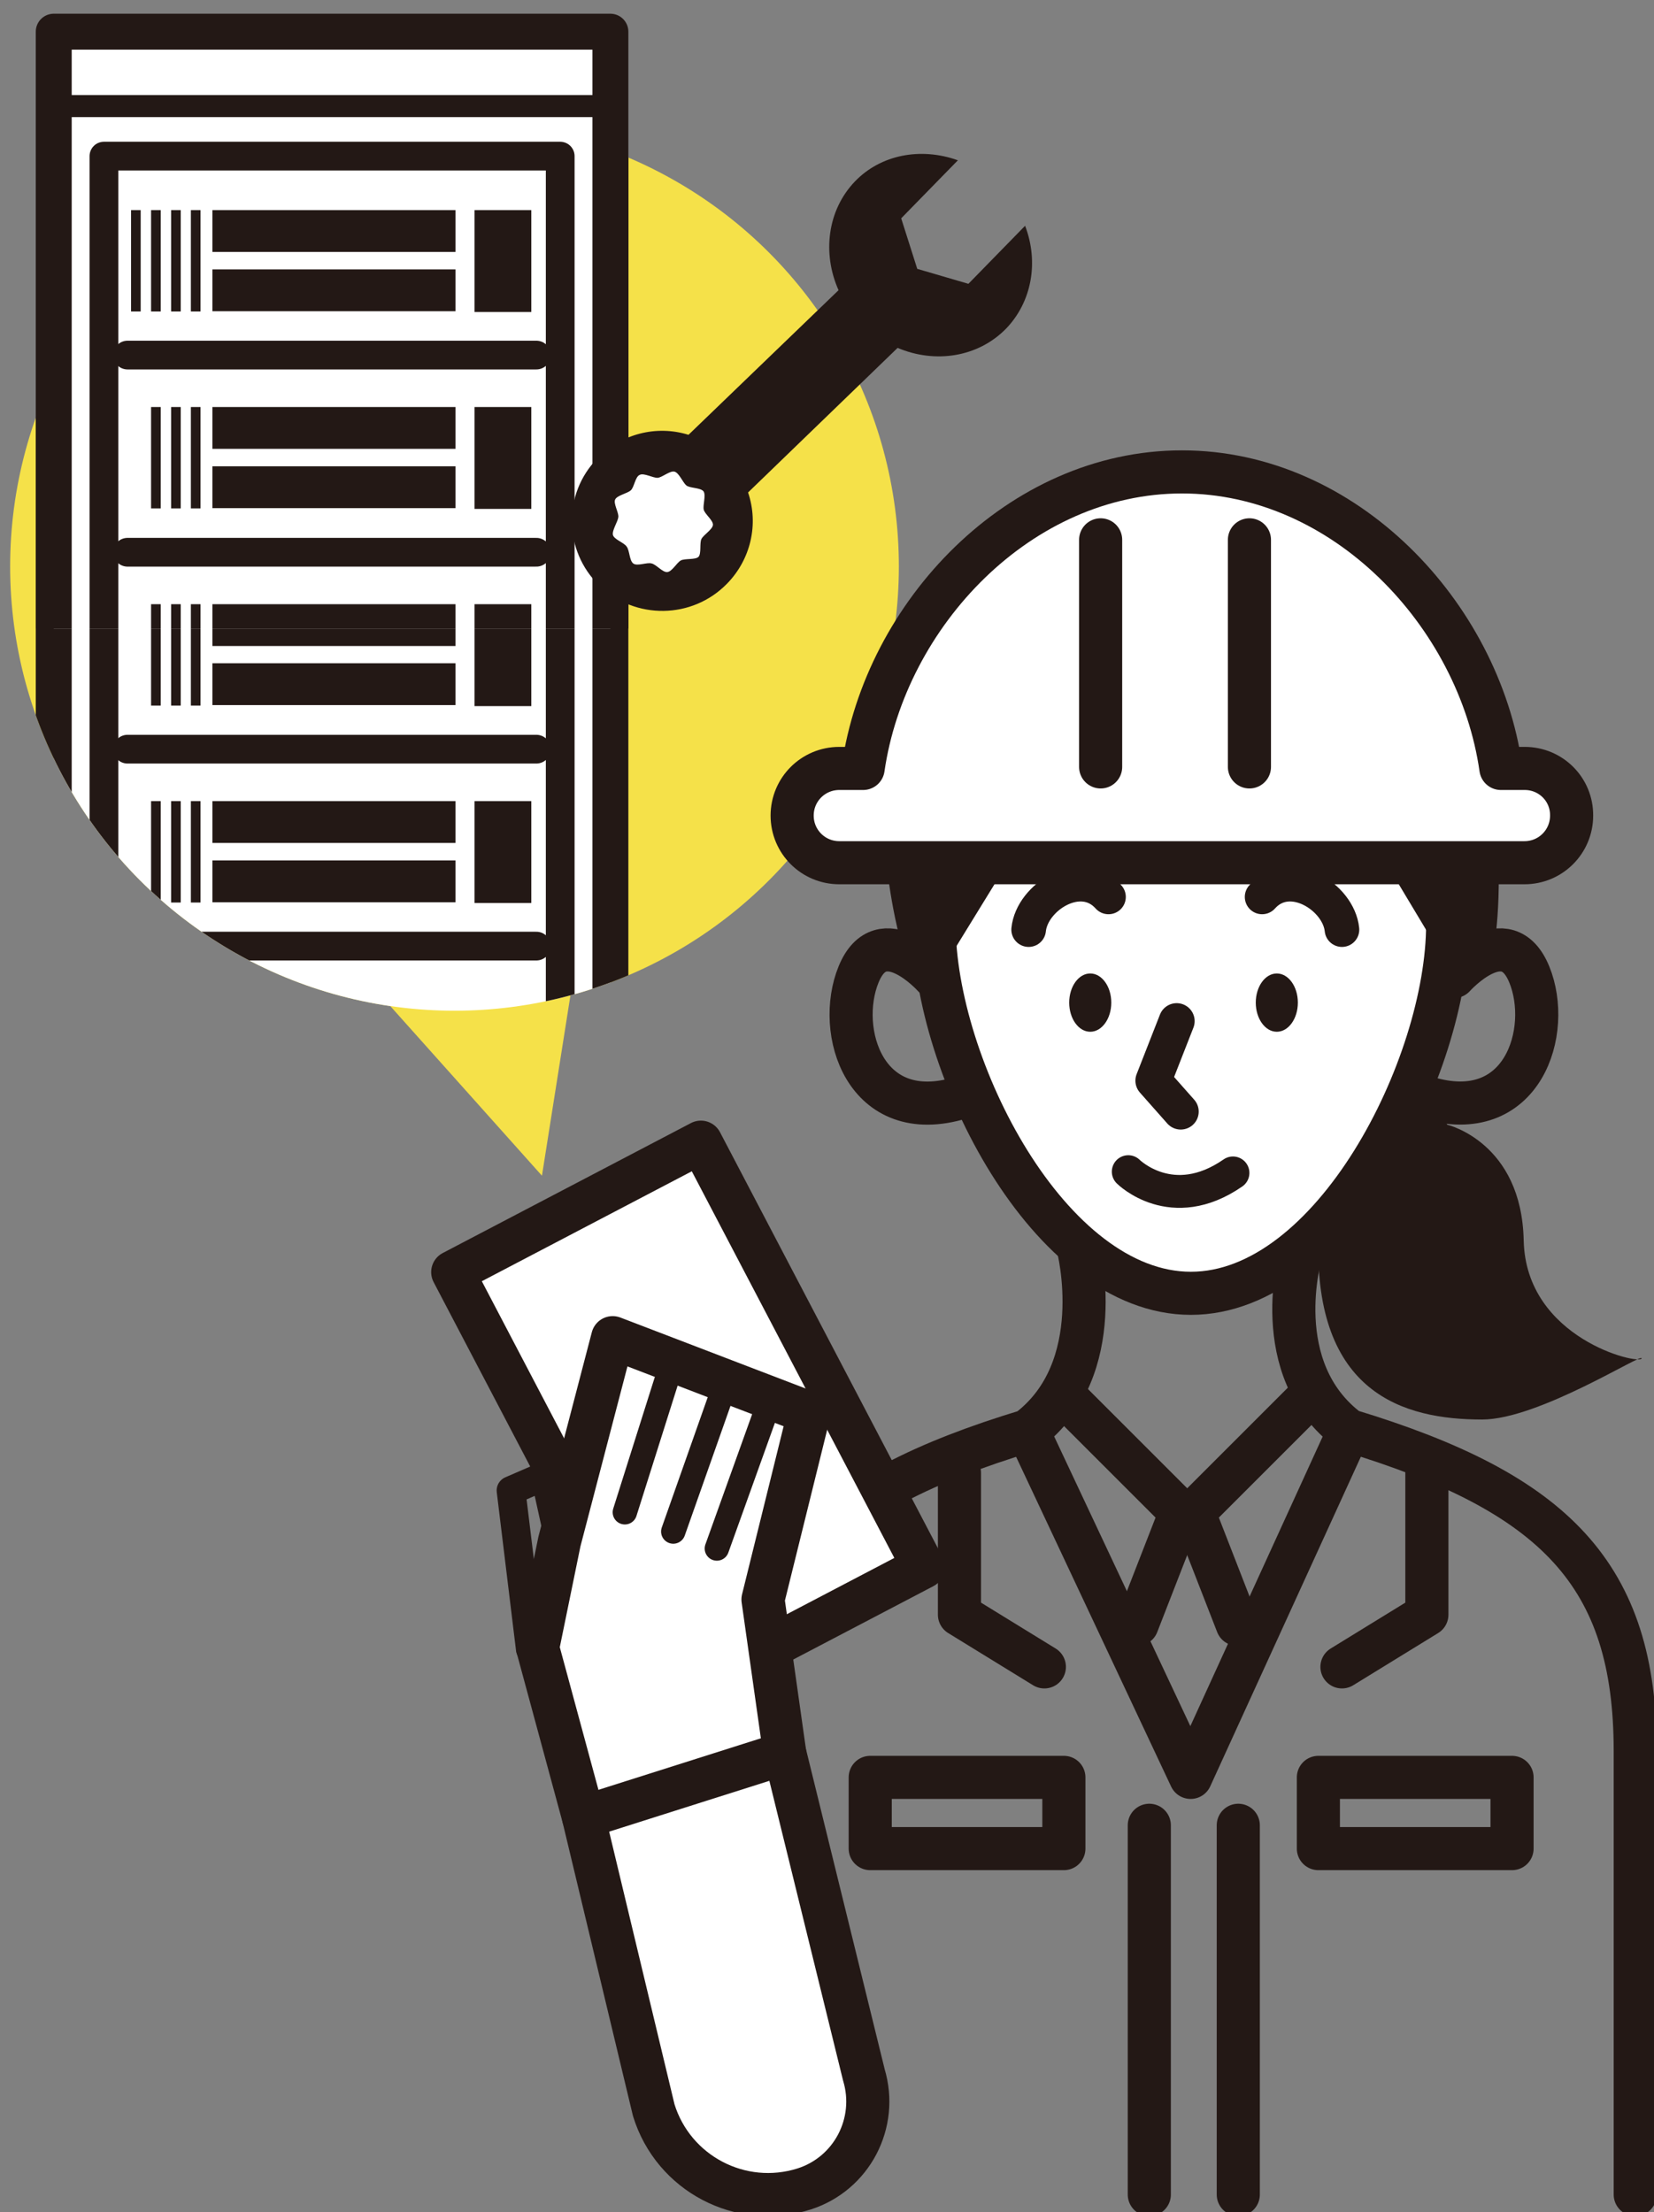
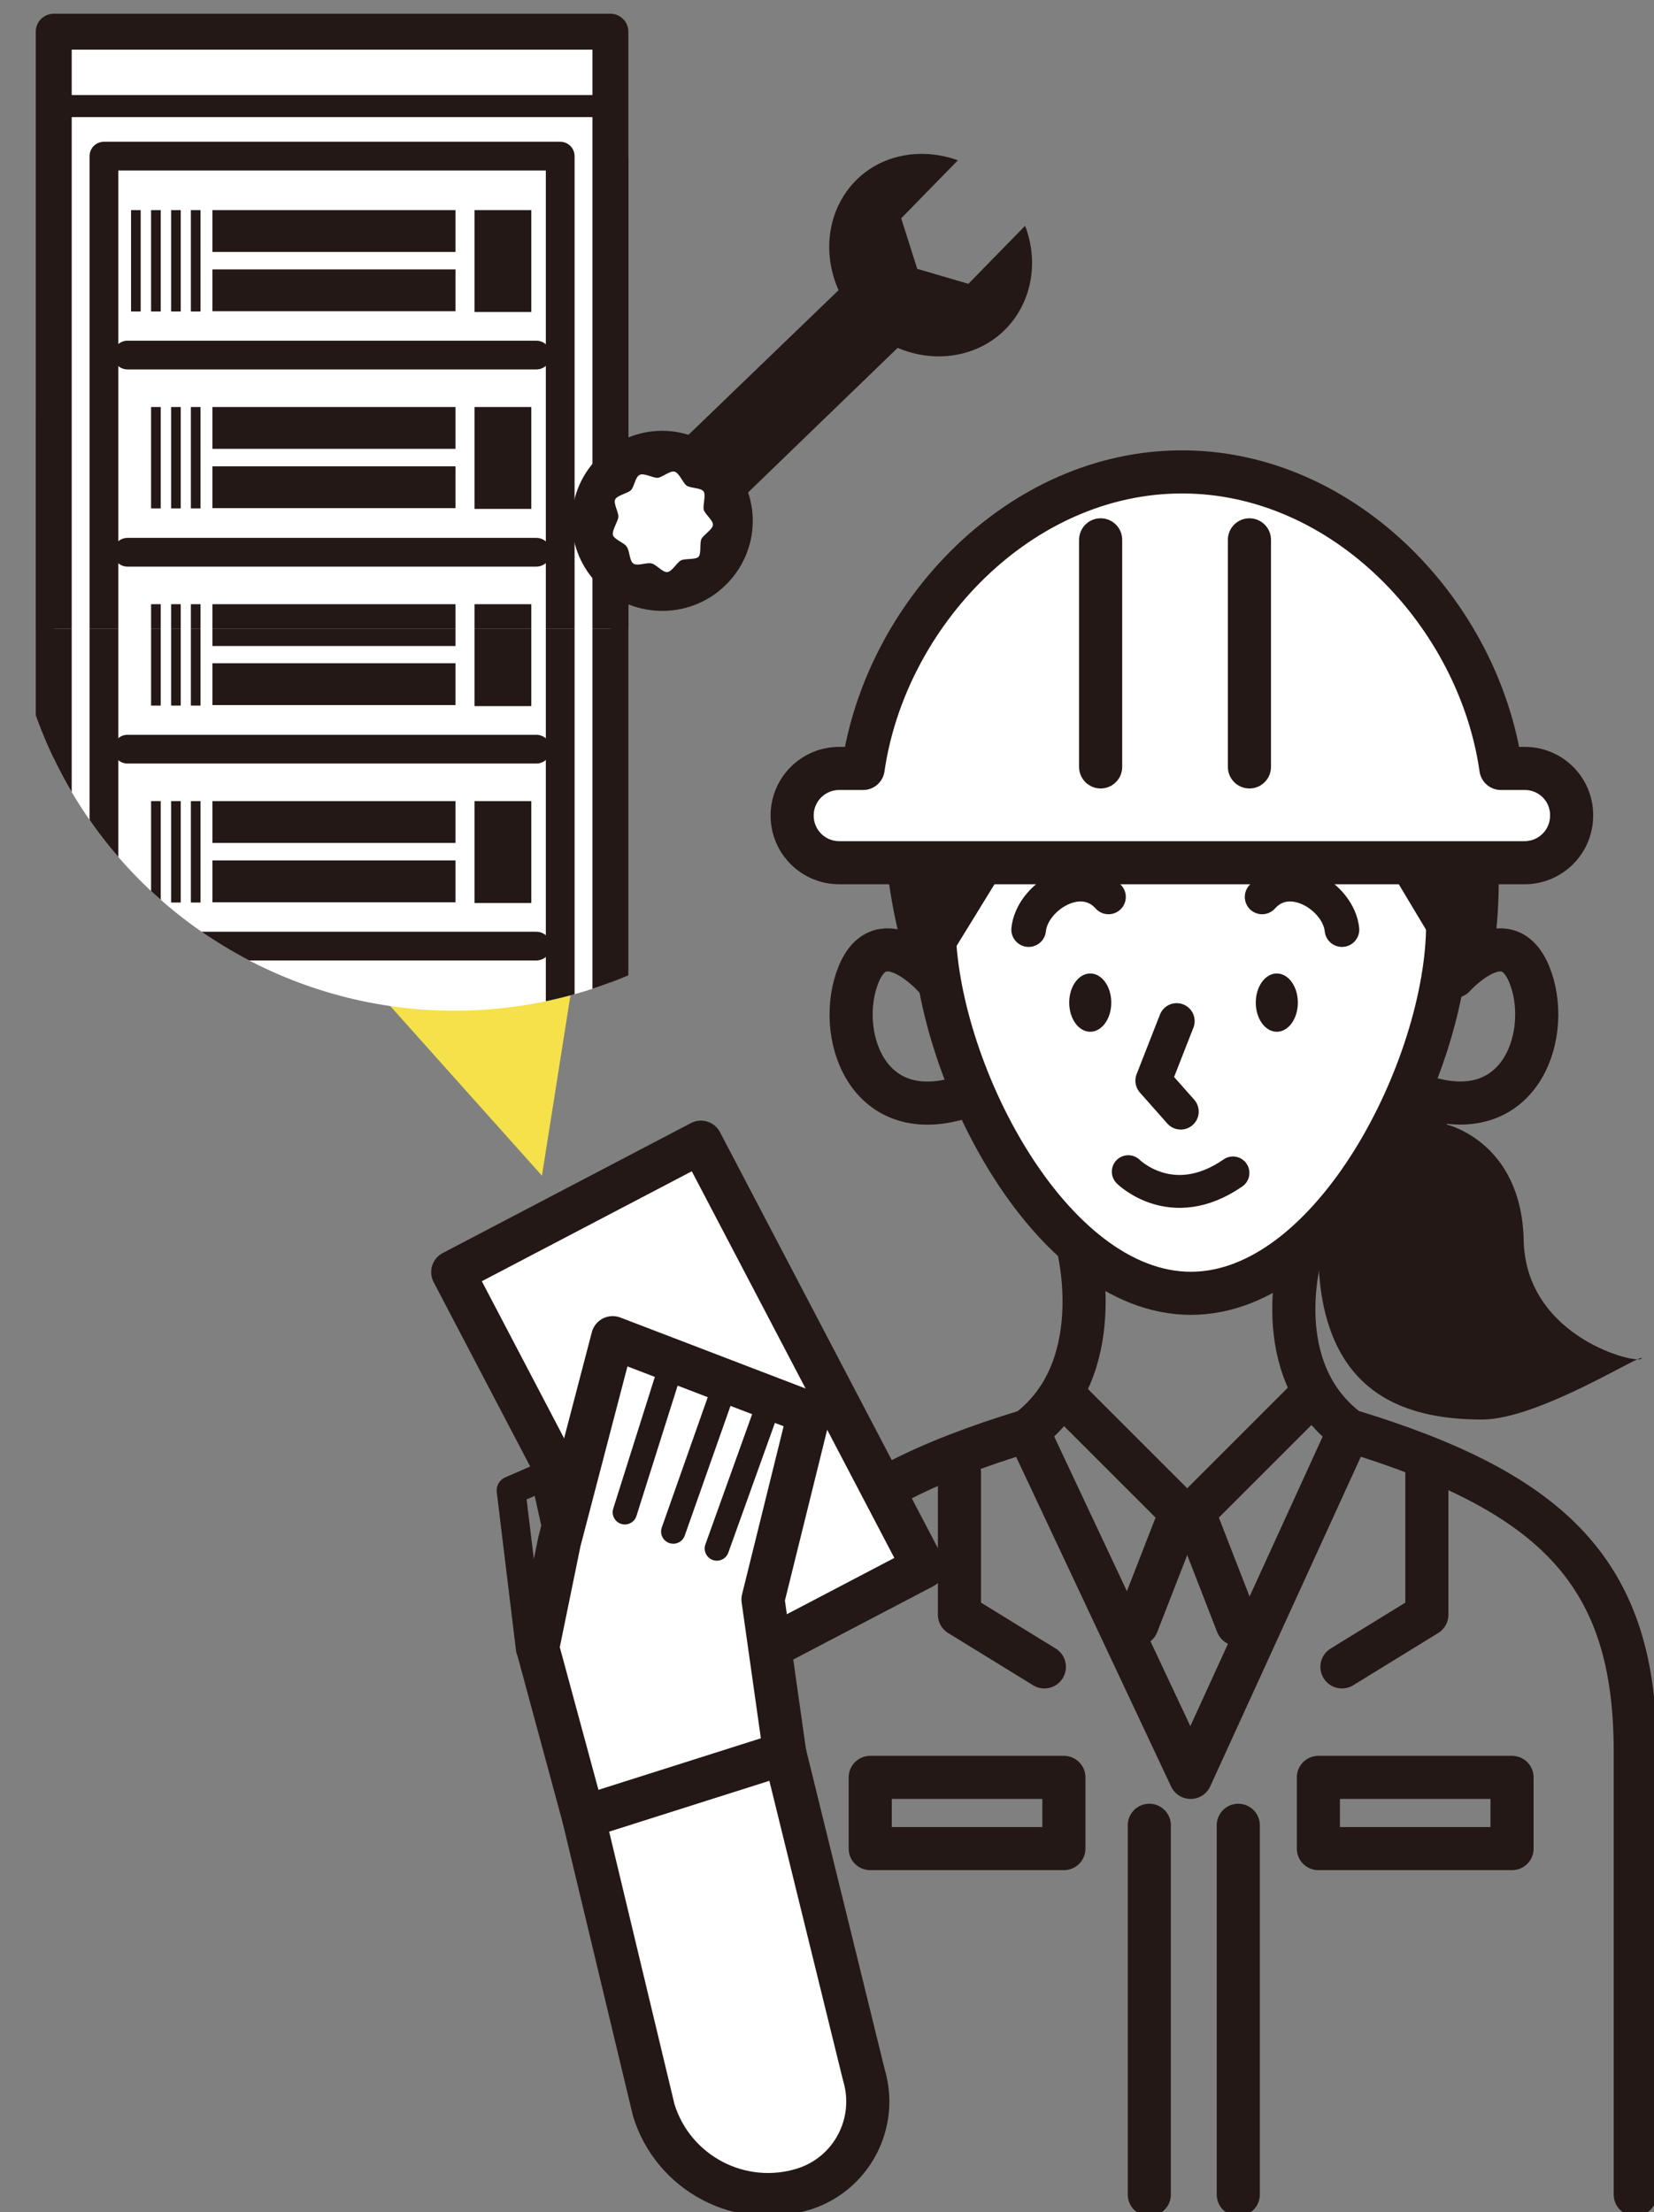
<svg xmlns="http://www.w3.org/2000/svg" xmlns:xlink="http://www.w3.org/1999/xlink" version="1.1" id="レイヤー1" x="0px" y="0px" viewBox="0 0 652.5 872.8" style="enable-background:new 0 0 652.5 872.8;" xml:space="preserve">
  <rect x="0" y="0" width="652.5" height="872.8" fill="#808080" stroke="none" />
  <style type="text/css">
	.st0{fill:#F5E149;}
	.st1{clip-path:url(#SVGID_00000144315688930760271600000009152611244501341328_);}
	.st2{fill:#FFFFFF;stroke:#231815;stroke-width:14.173;stroke-linecap:round;stroke-linejoin:round;stroke-miterlimit:10;}
	.st3{fill:none;stroke:#231815;stroke-width:11.339;stroke-linecap:round;stroke-linejoin:round;stroke-miterlimit:10;}
	.st4{fill:none;stroke:#000000;stroke-width:11.339;stroke-linecap:round;stroke-linejoin:round;stroke-miterlimit:10;}
	.st5{fill:#231815;}
	.st6{clip-path:url(#SVGID_00000054959386607751139430000001603803306537986484_);}
	.st7{fill:#FFFFFF;}
	.st8{fill:#FFFFFF;stroke:#231815;stroke-width:17.008;stroke-linecap:round;stroke-linejoin:round;stroke-miterlimit:10;}
	.st9{fill:none;stroke:#231815;stroke-width:17.008;stroke-linecap:round;stroke-linejoin:round;stroke-miterlimit:10;}
	.st10{fill:none;stroke:#231815;stroke-width:14.173;stroke-linecap:round;stroke-linejoin:round;stroke-miterlimit:10;}
	.st11{fill:none;stroke:#231815;stroke-width:13.656;stroke-linecap:round;stroke-linejoin:round;stroke-miterlimit:10;}
	.st12{fill:none;stroke:#231815;stroke-width:9.607;stroke-linecap:round;stroke-linejoin:round;stroke-miterlimit:10;}
	.st13{fill:none;stroke:#231815;stroke-width:12.971;stroke-linecap:round;stroke-linejoin:round;stroke-miterlimit:10;}
</style>
  <polygon class="st0" points="213.8,463.9 234.9,330.3 123.7,363.1 " />
-   <circle class="st0" cx="179.3" cy="223.5" r="175.3" />
  <g>
    <defs>
      <circle id="SVGID_1_" cx="179.3" cy="223.5" r="175.3" />
    </defs>
    <clipPath id="SVGID_00000124865060495462939430000002953533861363216571_">
      <use xlink:href="#SVGID_1_" style="overflow:visible;" />
    </clipPath>
    <g style="clip-path:url(#SVGID_00000124865060495462939430000002953533861363216571_);">
      <rect x="21.2" y="12.5" class="st2" width="219.6" height="496.6" />
      <rect x="21.2" y="37.5" width="219.6" height="8.7" />
      <rect x="41" y="61.6" class="st3" width="180" height="432.7" />
      <rect x="83.8" y="82.9" width="95.9" height="16.5" />
      <rect x="83.8" y="106.3" width="95.9" height="16.5" />
      <rect x="187.2" y="82.9" width="22.4" height="40.2" />
      <rect x="75.3" y="82.9" width="3.8" height="40" />
      <rect x="67.5" y="82.9" width="3.8" height="40" />
      <rect x="59.6" y="82.9" width="3.8" height="40" />
      <rect x="51.7" y="82.9" width="3.8" height="40" />
      <line class="st4" x1="50.3" y1="140.1" x2="211.6" y2="140.1" />
      <rect x="83.8" y="160.6" width="95.9" height="16.5" />
      <rect x="83.8" y="184" width="95.9" height="16.5" />
      <rect x="187.2" y="160.6" width="22.4" height="40.2" />
      <rect x="75.3" y="160.6" width="3.8" height="40" />
      <rect x="67.5" y="160.6" width="3.8" height="40" />
      <rect x="59.6" y="160.6" width="3.8" height="40" />
      <line class="st4" x1="50.3" y1="217.9" x2="211.6" y2="217.9" />
      <rect x="83.8" y="238.4" class="st5" width="95.9" height="16.5" />
      <rect x="83.8" y="261.7" class="st5" width="95.9" height="16.5" />
      <rect x="187.2" y="238.4" class="st5" width="22.4" height="40.2" />
      <rect x="75.3" y="238.4" class="st5" width="3.8" height="40" />
      <rect x="67.5" y="238.4" class="st5" width="3.8" height="40" />
      <rect x="59.6" y="238.4" class="st5" width="3.8" height="40" />
      <line class="st3" x1="50.3" y1="295.6" x2="211.6" y2="295.6" />
      <rect x="83.8" y="316.1" class="st5" width="95.9" height="16.5" />
      <rect x="83.8" y="339.5" class="st5" width="95.9" height="16.5" />
      <rect x="187.2" y="316.1" class="st5" width="22.4" height="40.2" />
      <rect x="75.3" y="316.1" class="st5" width="3.8" height="40" />
      <rect x="67.5" y="316.1" class="st5" width="3.8" height="40" />
      <rect x="59.6" y="316.1" class="st5" width="3.8" height="40" />
      <line class="st3" x1="50.3" y1="373.3" x2="211.6" y2="373.3" />
    </g>
  </g>
  <g>
    <defs>
      <rect id="SVGID_00000042014372522772717600000016146235481353681280_" x="13" y="-7.6" width="263.4" height="255.6" />
    </defs>
    <clipPath id="SVGID_00000023976310727315726290000012688537867235856260_">
      <use xlink:href="#SVGID_00000042014372522772717600000016146235481353681280_" style="overflow:visible;" />
    </clipPath>
    <g style="clip-path:url(#SVGID_00000023976310727315726290000012688537867235856260_);">
      <rect x="21.2" y="12.5" class="st2" width="219.6" height="496.6" />
      <rect x="21.2" y="37.5" class="st5" width="219.6" height="8.7" />
      <rect x="41" y="61.6" class="st3" width="180" height="432.7" />
      <rect x="83.8" y="82.9" class="st5" width="95.9" height="16.5" />
      <rect x="83.8" y="106.3" class="st5" width="95.9" height="16.5" />
      <rect x="187.2" y="82.9" class="st5" width="22.4" height="40.2" />
      <rect x="75.3" y="82.9" class="st5" width="3.8" height="40" />
      <rect x="67.5" y="82.9" class="st5" width="3.8" height="40" />
      <rect x="59.6" y="82.9" class="st5" width="3.8" height="40" />
      <rect x="51.7" y="82.9" class="st5" width="3.8" height="40" />
      <line class="st3" x1="50.3" y1="140.1" x2="211.6" y2="140.1" />
      <rect x="83.8" y="160.6" class="st5" width="95.9" height="16.5" />
      <rect x="83.8" y="184" class="st5" width="95.9" height="16.5" />
      <rect x="187.2" y="160.6" class="st5" width="22.4" height="40.2" />
      <rect x="75.3" y="160.6" class="st5" width="3.8" height="40" />
      <rect x="67.5" y="160.6" class="st5" width="3.8" height="40" />
      <rect x="59.6" y="160.6" class="st5" width="3.8" height="40" />
      <line class="st3" x1="50.3" y1="217.9" x2="211.6" y2="217.9" />
      <rect x="83.8" y="238.4" class="st5" width="95.9" height="16.5" />
      <rect x="83.8" y="261.7" class="st5" width="95.9" height="16.5" />
      <rect x="187.2" y="238.4" class="st5" width="22.4" height="40.2" />
      <rect x="75.3" y="238.4" class="st5" width="3.8" height="40" />
      <rect x="67.5" y="238.4" class="st5" width="3.8" height="40" />
      <rect x="59.6" y="238.4" class="st5" width="3.8" height="40" />
      <line class="st4" x1="50.3" y1="295.6" x2="211.6" y2="295.6" />
      <rect x="83.8" y="316.1" width="95.9" height="16.5" />
      <rect x="83.8" y="339.5" width="95.9" height="16.5" />
-       <rect x="187.2" y="316.1" width="22.4" height="40.2" />
      <rect x="75.3" y="316.1" width="3.8" height="40" />
-       <rect x="67.5" y="316.1" width="3.8" height="40" />
      <rect x="59.6" y="316.1" width="3.8" height="40" />
      <line class="st3" x1="50.3" y1="373.3" x2="211.6" y2="373.3" />
    </g>
  </g>
  <g id="g4146" transform="matrix(0.771,-0.771,0.771,0.771,1256.966,1288.012)">
    <g id="g4209" transform="translate(12.805,12.805)">
      <g id="g4830" transform="matrix(1.012,0,0,1.012,-19.82,11.979)">
        <g id="g4220" transform="matrix(1.396,-0.036,-0.036,1.396,-650.034,409.321)">
          <g id="g4800" transform="matrix(0.724,0,0,0.724,775.959,-596.449)">
            <g id="g4813" transform="matrix(1.408,0.018,0.018,1.408,-896.139,619.012)">
              <g id="g4183" transform="matrix(0.648,0,0,0.648,1529.355,458.814)">
						</g>
              <g id="g4881" transform="matrix(1.243,0,0,1.243,-321.729,279.047)">
                <g id="g5048" transform="translate(-4.373,-4.373)">
                  <g id="g5083" transform="translate(2.751,2.751)">
                    <g id="g5109">
                      <g id="g5123">
                        <g id="g5069" transform="matrix(1.156,-1.125,1.125,1.215,919.084,1505.002)">
                          <g id="g5015" transform="matrix(0.984,-0.154,0.154,0.992,-107.206,203.145)">
												</g>
                          <g id="g5062" transform="matrix(0.747,0.684,-0.684,0.711,-228.921,-1086.528)">
                            <g id="g5091">
													</g>
                          </g>
                        </g>
                        <g id="g5141" transform="matrix(0.756,0.708,-0.708,0.719,-269.274,-1262.512)">
                          <path id="path5002" class="st5" d="M742.7-470.9c-5.6,5.5-14.1,6.5-21.5,3.1l-29.8,27.6c2.1,6.4,0.4,13.3-4.3,17.9              c0,0,0,0,0,0c-6.9,6.8-18.2,6.6-25.3-0.5c-7-7.1-7.1-18.4-0.1-25.2c4.7-4.6,11.6-6.2,18-4l29.9-27.6              c-3.2-7.4-2.1-15.9,3.4-21.4c5.1-5.1,13-6.4,20.4-3.5l-11.3,11.1l3.1,10.1l10.1,3.3l11.3-11.1              C749.3-483.8,747.8-476,742.7-470.9z" />
                          <path id="path5011" class="st7" d="M665.7-436.2c0.1-0.9-1-2.7-0.6-3.5c0.4-0.8,2.4-1.1,3.1-1.7c0.7-0.6,0.9-2.7,1.8-3              c0.8-0.4,2.6,0.7,3.5,0.7s2.5-1.4,3.4-1.1c0.9,0.3,1.6,2.2,2.3,2.8s2.8,0.5,3.4,1.3c0.5,0.8-0.2,2.7,0,3.6              c0.2,0.9,1.9,2.2,1.8,3.1c-0.1,0.9-1.9,1.9-2.3,2.7s0,2.9-0.6,3.5s-2.7,0.2-3.5,0.6c-0.8,0.4-1.8,2.2-2.7,2.2              c-0.9,0.1-2.2-1.6-3.1-1.8c-0.9-0.3-2.8,0.5-3.6-0.1s-0.7-2.6-1.3-3.4c-0.5-0.8-2.5-1.5-2.7-2.4              S665.6-435.3,665.7-436.2z" />
                        </g>
                      </g>
                    </g>
                  </g>
                </g>
              </g>
            </g>
          </g>
        </g>
      </g>
    </g>
  </g>
  <path class="st5" d="M571,443.8c0,0,29.3,6.9,30.1,45.7c0.9,38.8,45.7,49.1,46.5,46.5c0.9-2.6-40.5,24.1-62.9,24.1  c-31,0-66.3-10.3-64.6-71.5C521.9,427.4,558,426.6,571,443.8z" />
  <g>
    <path class="st8" d="M571.1,364.7c0,56-45.4,145.6-101.3,145.6c-56,0-101.3-89.6-101.3-145.6c0-56,45.4-101.3,101.3-101.3   C525.7,263.3,571.1,308.7,571.1,364.7z" />
    <path class="st9" d="M425.3,492.1c0,0,12.5,48.1-19.9,72.4c-81.5,24.7-113,56.9-113,126.5l-11.8,148.9" />
    <path class="st9" d="M513.2,494.6c0,0-13.5,45.6,18.9,69.8c81.5,24.7,113,56.9,113,126.5v175" />
    <path class="st9" d="M368.4,385.3c0,0-20.6-23.1-29.7-0.8c-9.1,22.3,2.5,60.2,40.4,48.6" />
    <path class="st9" d="M562.9,433.1c37.9,11.5,49.5-26.4,40.4-48.6c-9.1-22.3-29.7,0.8-29.7,0.8" />
    <ellipse class="st5" cx="430.1" cy="395.6" rx="8.3" ry="11.5" />
    <ellipse class="st5" cx="503.7" cy="395.6" rx="8.3" ry="11.5" />
    <polyline class="st10" points="464.2,402.9 455,426.4 465.8,438.6  " />
  </g>
  <path class="st11" d="M405.8,366.8c1.3-12.9,20.6-25.1,31.5-12.9" />
  <path class="st11" d="M529.4,366.8c-1.3-12.9-20.6-25.1-31.5-12.9" />
  <path class="st5" d="M412,280.4c0,0,61.4,50.7,137,63.8l17.5,29.2l23.4-3.4c0,0,19.5-129.2-89.2-146.7  C400.8,207.3,405.7,254.6,412,280.4z" />
-   <path class="st5" d="M433.5,281.9l-59,96h-17.5c0,0-20-64.8,2.9-96c22.9-31.2,52.6-41.9,72.6-34.1  C452.5,255.6,433.5,281.9,433.5,281.9z" />
+   <path class="st5" d="M433.5,281.9l-59,96h-17.5c0,0-20-64.8,2.9-96c22.9-31.2,52.6-41.9,72.6-34.1  C452.5,255.6,433.5,281.9,433.5,281.9" />
  <rect x="216" y="465.6" transform="matrix(0.886 -0.464 0.464 0.886 -228.814 189.645)" class="st8" width="110.5" height="189.2" />
  <polyline class="st8" points="309.6,691.9 301,631.1 319.2,557.5 241.7,527.8 220.7,608.2 212.1,650.2 230.2,717 " />
  <path class="st8" d="M317.2,863.7L317.2,863.7c-25,7.9-51.6-6.1-59.3-31.1L230.2,717l79.4-25.2l31.2,126.9  C346.5,837.7,336,857.7,317.2,863.7z" />
  <line class="st12" x1="262.8" y1="545.1" x2="246.5" y2="596.7" />
  <line class="st12" x1="283.8" y1="552.7" x2="265.6" y2="604.3" />
  <line class="st12" x1="302" y1="557.5" x2="282.8" y2="611" />
  <polyline class="st3" points="209.2,650.6 201.6,588.1 215,582.3 220.7,608.2 " />
  <path class="st13" d="M445.1,462.3c0,0,17.2,17.2,41.3,0.5" />
  <polyline class="st9" points="405.4,564.5 469.7,701.3 532.2,564.5 " />
  <polyline class="st9" points="421.8,552.7 465.8,596.7 448.6,640.9 " />
  <polyline class="st9" points="514.9,552.7 470.9,596.7 488.1,640.9 " />
  <polyline class="st9" points="562.9,581.1 562.9,637.1 529.4,657.7 " />
  <polyline class="st9" points="378.5,581.1 378.5,637.1 412,657.7 " />
  <rect x="520.1" y="701.3" class="st9" width="76.4" height="28.1" />
  <rect x="343.3" y="701.3" class="st9" width="76.4" height="28.1" />
  <line class="st9" x1="453.4" y1="720.2" x2="453.4" y2="865.9" />
  <line class="st9" x1="488.5" y1="720.2" x2="488.5" y2="865.9" />
  <path class="st9" d="M246.5,772.5" />
  <path class="st8" d="M601.5,303.2h-9.4c-8.7-60.9-61.7-117-125.8-117s-117,56.1-125.8,117h-9.4c-10.3,0-18.6,8.3-18.6,18.6v0  c0,10.3,8.3,18.6,18.6,18.6h270.3c10.3,0,18.6-8.3,18.6-18.6v0C620.1,311.5,611.8,303.2,601.5,303.2z" />
  <line class="st8" x1="434.2" y1="213" x2="434.2" y2="302.6" />
  <line class="st8" x1="492.9" y1="213" x2="492.9" y2="302.6" />
</svg>